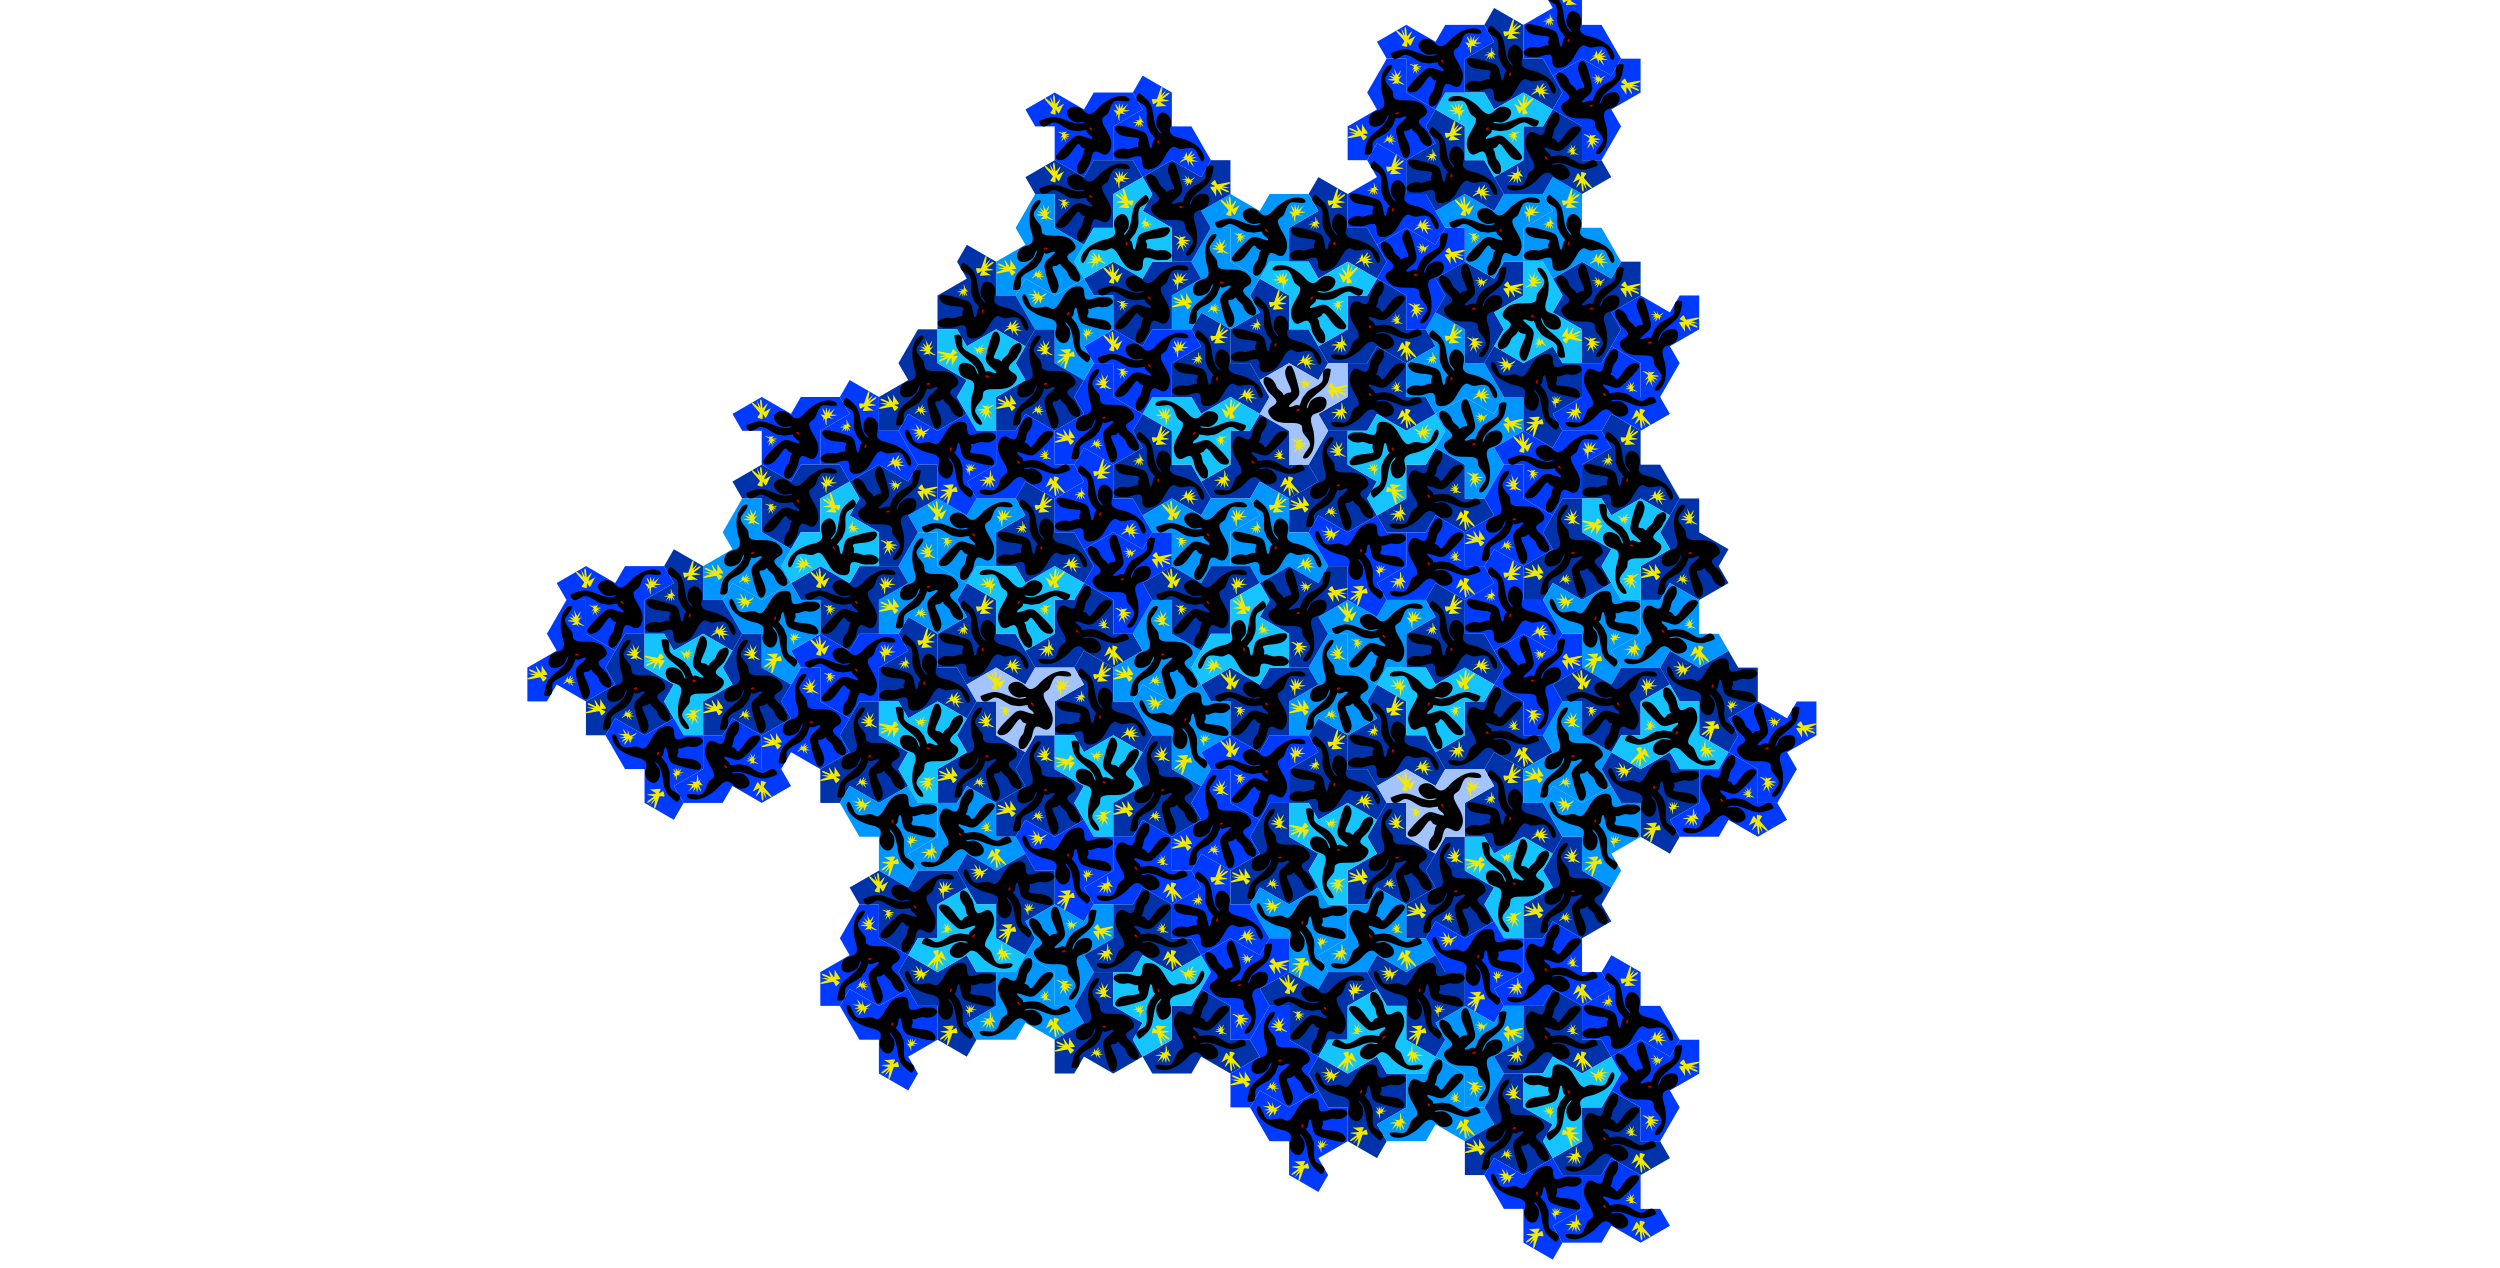
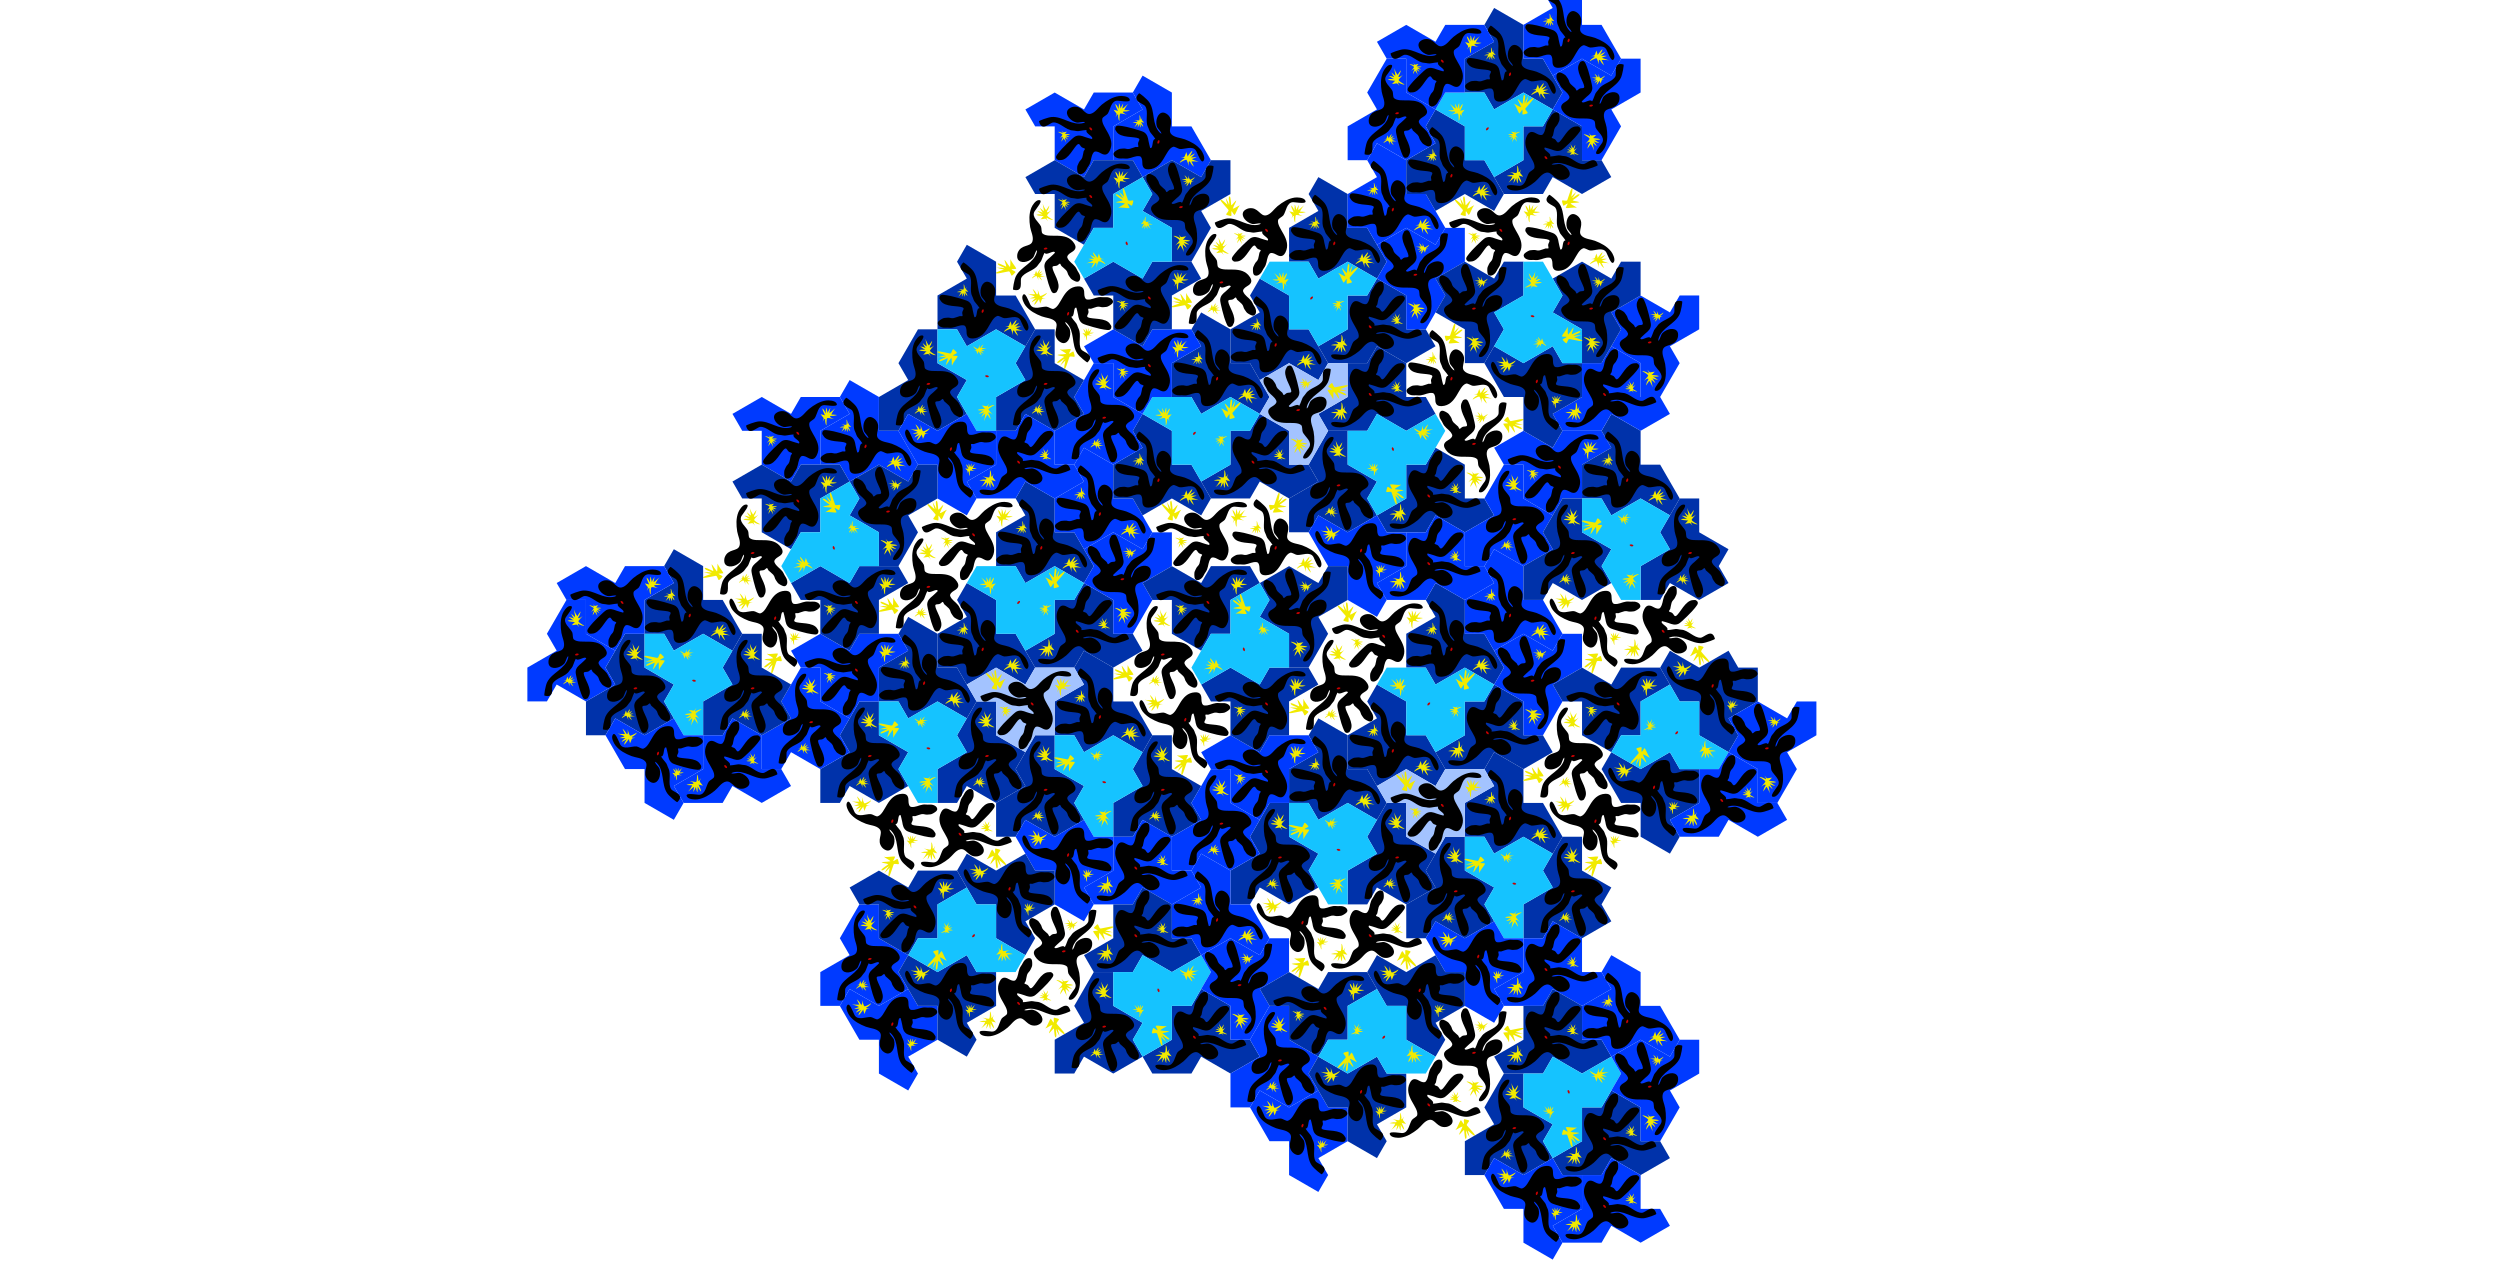
<svg xmlns="http://www.w3.org/2000/svg" xmlns:xlink="http://www.w3.org/1999/xlink" viewBox="0 0 1280 649">
  <defs>
    <g id="t00003f">
      <polygon points="0,0 -1.5,-0.866 -1,-1.732 1,-1.732 1.5,-0.866 3,-1.732 4.5,-0.866 4,0 3,0 3,1.732 1.5,2.598 1,1.732 0,1.732" stroke="rgb( 0 0 0)" stroke-width="0.1" fill="rgb(0, 50, 170)" id="polygon3941" style="stroke:none" />
      <path d="m 1.366,0.198 c -0.013,-0.025 0.297,0.023 0.343,0.034 0.147,0.037 0.228,-0.014 0.378,-0.022 0.344,-0.019 0.651,-0.428 0.985,-0.411 0.186,0.01 0.584,0.505 0.733,-0.056 0.009,-0.034 -0.466,-0.209 -0.651,-0.223 -0.565,-0.043 -1.045,0.468 -1.629,0.307 -0.027,-0.008 -0.097,-0.041 -0.07,-0.048 0.137,-0.034 0.311,0.057 0.449,0.018 0.297,-0.083 0.576,-0.397 0.427,-0.636 C 2.28,-0.918 2.148,-0.984 2.058,-1 1.576,-1.08 1.486,-0.577 1.175,-0.639 0.935,-0.687 0.763,-0.972 0.591,-1.11 0.33,-1.319 0.044,-1.503 -0.295,-1.551 c -0.132,-0.019 -0.42,6.289e-4 -0.511,0.114 -0.209,0.261 0.434,0.125 0.587,0.122 0.346,-0.006 0.368,0.475 0.509,0.673 0.054,0.076 0.254,0.158 0.272,0.246 0.085,0.426 -0.726,0.967 -0.375,1.655 0.137,0.268 0.314,0.204 0.526,0.081 0.048,-0.028 0.223,-0.099 0.291,-0.009 0.139,0.185 0.113,0.37 0.198,0.582 0.041,0.103 0.12,0.181 0.162,0.279 0.052,0.122 0.225,0.309 0.39,0.243 0.102,-0.041 0.096,-0.214 0.096,-0.305 0,-0.13 -0.035,-0.144 -0.084,-0.266 C 1.716,1.743 1.628,1.723 1.585,1.591 1.562,1.524 1.534,1.34 1.517,1.272 1.509,1.241 1.432,1.167 1.455,1.144 c 0.025,-0.025 0.103,-0.043 0.13,-0.057 0.118,-0.062 0.13,-0.233 0.232,-0.17 0.202,0.126 0.472,0.808 0.874,0.808 0.039,0 0.106,0.013 0.14,-0.007 C 3.046,1.589 2.859,1.442 2.779,1.321 2.694,1.193 2.08,0.582 1.955,0.519 1.77,0.427 1.62,0.48 1.437,0.549 1.411,0.558 1.102,0.655 1.097,0.65 0.967,0.52 1.455,0.366 1.366,0.198 Z" opacity="1" fill="#000000" id="path79190" style="stroke-width:0.014" />
      <path d="m 1.179,0.054 c -0.014,0.005 -0.075,0.019 -0.095,0.099 -0.004,0.014 -0.007,0.05 0.016,0.052 0.099,0.01 0.182,-0.189 0.079,-0.151 z" opacity="1" fill="#c70000" id="path79192" style="stroke-width:0.014" />
-       <path d="m 2.957,-1.155 c -0.06,-0.04 -0.115,-0.113 -0.164,-0.167 -0.005,-0.005 -0.086,-0.088 -0.086,-0.086 -0.012,0.048 0.088,0.213 0.107,0.262 0.021,0.054 0.068,0.161 0.068,0.161 0,0 -0.028,-0.002 -0.042,-0.006 -0.074,-0.025 -0.148,-0.082 -0.22,-0.116 -0.029,-0.014 -0.061,-0.034 -0.092,-0.042 -0.003,-7.267e-4 -0.011,-0.002 -0.009,0 0.125,0.125 0.187,0.402 0.28,0.494 0.005,0.005 0.119,-0.164 0.131,-0.188 0.003,-0.005 0.012,-0.014 0.015,-0.009 0.03,0.06 -0.021,0.205 0.024,0.25 1.538e-4,1.5372e-4 0.233,-0.046 0.247,-0.074 0.027,-0.053 -0.16,-0.178 -0.107,-0.25 0.036,-0.05 0.393,-0.434 0.393,-0.468 0,-0.01 0.019,-0.059 0.012,-0.063 -0.04,-0.02 -0.275,0.196 -0.322,0.238 -0.012,0.011 -0.039,0.033 -0.039,0.033 0,0 0.007,-0.032 0.012,-0.048 0.028,-0.083 0.05,-0.164 0.068,-0.25 0.005,-0.025 0.007,-0.05 0.012,-0.074 0.002,-0.009 0.003,-0.036 0.003,-0.027 0,0.076 -0.097,0.195 -0.125,0.268 -0.011,0.029 -0.026,0.057 -0.036,0.086 -0.005,0.016 -0.005,0.062 -0.012,0.048 -0.05,-0.101 0.065,-0.34 -0.018,-0.423 -0.004,-0.004 -0.011,-0.009 -0.018,-0.006 -0.045,0.022 -0.059,0.28 -0.066,0.331 -0.003,0.021 -0.005,0.134 -0.018,0.125 z" opacity="1" fill="#f1ea00" id="path79195" style="stroke-width:0.014" />
      <path d="m 2.537,0.306 c -0.02,-0.001 -0.151,-0.045 -0.167,-0.029 -0.003,0.003 0.007,0.001 0.011,0.003 0.027,0.014 0.048,0.06 0.069,0.082 0.01,0.01 0.043,0.029 0.029,0.029 -0.061,0 -0.121,0.003 -0.182,0.006 -0.006,3.7733e-4 -0.09,0.016 -0.082,0.02 0.091,0.045 0.215,0.022 0.215,0.035 0,0.003 -0.049,0.018 -0.051,0.019 -0.029,0.011 -0.051,0.032 -0.077,0.046 -0.017,0.009 -0.069,0.02 -0.051,0.026 0.035,0.012 0.095,-0.002 0.128,-0.012 0.019,-0.006 0.071,-0.026 0.057,-0.012 -0.028,0.028 -0.05,0.066 -0.076,0.097 -0.014,0.017 -0.045,0.074 -0.029,0.059 0.026,-0.026 0.06,-0.042 0.086,-0.066 0.002,-0.002 0.052,-0.041 0.052,-0.037 0.007,0.05 -0.028,0.126 -0.037,0.176 -0.003,0.018 -0.008,0.038 -0.012,0.056 -0.003,0.009 -0.004,0.039 -0.003,0.029 0.007,-0.051 0.097,-0.186 0.134,-0.224 0.005,-0.005 0.025,0.046 0.026,0.048 0.021,0.046 0.079,0.13 0.079,0.13 0,0 -0.012,-0.092 -0.029,-0.134 -0.004,-0.011 -0.052,-0.098 -0.042,-0.108 0.042,-0.042 0.156,0.088 0.156,0.088 0,0 -0.026,-0.039 -0.04,-0.057 C 2.692,0.563 2.594,0.44 2.603,0.423 2.621,0.388 2.724,0.337 2.759,0.318 2.779,0.307 2.841,0.29 2.819,0.282 2.782,0.27 2.691,0.302 2.655,0.315 c -0.02,0.007 -0.055,0.041 -0.062,0.02 -0.008,-0.024 0.025,-0.065 0.035,-0.085 0.007,-0.013 0.029,-0.049 0.022,-0.037 -0.015,0.026 -0.082,0.095 -0.113,0.093 z" opacity="1" fill="#f1ea00" id="path79197" style="stroke-width:0.014" />
      <path d="m -0.16,-0.664 c 0.014,-0.026 0.151,-0.167 0.14,-0.198 -0.002,-0.005 -0.006,0.009 -0.011,0.012 -0.034,0.027 -0.106,0.024 -0.148,0.039 -0.019,0.007 -0.064,0.038 -0.056,0.02 0.038,-0.079 0.071,-0.158 0.104,-0.238 0.003,-0.008 0.035,-0.126 0.024,-0.118 -0.114,0.089 -0.16,0.263 -0.178,0.254 -0.004,-0.002 0.007,-0.074 0.007,-0.077 0.004,-0.044 -0.01,-0.085 -0.012,-0.128 -0.001,-0.027 0.016,-0.101 -0.002,-0.082 -0.036,0.037 -0.055,0.124 -0.063,0.172 -0.004,0.027 -0.01,0.107 -0.019,0.081 -0.019,-0.053 -0.055,-0.105 -0.079,-0.157 -0.013,-0.028 -0.068,-0.103 -0.057,-0.074 0.017,0.049 0.017,0.102 0.032,0.152 9.4051e-4,0.003 0.021,0.092 0.015,0.09 -0.068,-0.021 -0.146,-0.113 -0.204,-0.156 -0.021,-0.016 -0.044,-0.033 -0.064,-0.05 -0.011,-0.009 -0.048,-0.03 -0.036,-0.022 0.061,0.04 0.18,0.239 0.205,0.31 0.003,0.009 -0.075,0.004 -0.078,0.004 -0.072,-0.001 -0.215,0.022 -0.215,0.022 0,0 0.126,0.041 0.191,0.045 0.017,9.5029e-4 0.158,-0.006 0.165,0.013 0.028,0.08 -0.209,0.147 -0.209,0.147 0,0 0.066,-0.009 0.098,-0.017 0.022,-0.005 0.24,-0.055 0.257,-0.033 0.034,0.044 0.036,0.208 0.039,0.265 0.002,0.033 -0.014,0.123 0.009,0.099 0.038,-0.04 0.054,-0.176 0.059,-0.23 0.003,-0.031 -0.019,-0.096 0.012,-0.092 0.036,0.004 0.068,0.072 0.087,0.098 0.012,0.016 0.046,0.067 0.034,0.051 -0.024,-0.035 -0.072,-0.164 -0.05,-0.203 z" opacity="1" fill="#f1ea00" id="path79199" style="stroke-width:0.014" />
    </g>
    <g id="t00004f">
      <polygon points="0,0 -1.5,-0.866 -1,-1.732 1,-1.732 1.5,-0.866 3,-1.732 4.5,-0.866 4,0 3,0 3,1.732 1.5,2.598 1,1.732 0,1.732" stroke="rgb( 0 0 0)" stroke-width="0.1" fill="rgb(21, 195, 255)" id="polygon3941" style="stroke:none" />
-       <path d="m 1.366,0.198 c -0.013,-0.025 0.297,0.023 0.343,0.034 0.147,0.037 0.228,-0.014 0.378,-0.022 0.344,-0.019 0.651,-0.428 0.985,-0.411 0.186,0.01 0.584,0.505 0.733,-0.056 0.009,-0.034 -0.466,-0.209 -0.651,-0.223 -0.565,-0.043 -1.045,0.468 -1.629,0.307 -0.027,-0.008 -0.097,-0.041 -0.07,-0.048 0.137,-0.034 0.311,0.057 0.449,0.018 0.297,-0.083 0.576,-0.397 0.427,-0.636 C 2.28,-0.918 2.148,-0.984 2.058,-1 1.576,-1.08 1.486,-0.577 1.175,-0.639 0.935,-0.687 0.763,-0.972 0.591,-1.11 0.33,-1.319 0.044,-1.503 -0.295,-1.551 c -0.132,-0.019 -0.42,6.289e-4 -0.511,0.114 -0.209,0.261 0.434,0.125 0.587,0.122 0.346,-0.006 0.368,0.475 0.509,0.673 0.054,0.076 0.254,0.158 0.272,0.246 0.085,0.426 -0.726,0.967 -0.375,1.655 0.137,0.268 0.314,0.204 0.526,0.081 0.048,-0.028 0.223,-0.099 0.291,-0.009 0.139,0.185 0.113,0.37 0.198,0.582 0.041,0.103 0.12,0.181 0.162,0.279 0.052,0.122 0.225,0.309 0.39,0.243 0.102,-0.041 0.096,-0.214 0.096,-0.305 0,-0.13 -0.035,-0.144 -0.084,-0.266 C 1.716,1.743 1.628,1.723 1.585,1.591 1.562,1.524 1.534,1.34 1.517,1.272 1.509,1.241 1.432,1.167 1.455,1.144 c 0.025,-0.025 0.103,-0.043 0.13,-0.057 0.118,-0.062 0.13,-0.233 0.232,-0.17 0.202,0.126 0.472,0.808 0.874,0.808 0.039,0 0.106,0.013 0.14,-0.007 C 3.046,1.589 2.859,1.442 2.779,1.321 2.694,1.193 2.08,0.582 1.955,0.519 1.77,0.427 1.62,0.48 1.437,0.549 1.411,0.558 1.102,0.655 1.097,0.65 0.967,0.52 1.455,0.366 1.366,0.198 Z" opacity="1" fill="#000000" id="path79190" style="stroke-width:0.014" />
      <path d="m 1.179,0.054 c -0.014,0.005 -0.075,0.019 -0.095,0.099 -0.004,0.014 -0.007,0.05 0.016,0.052 0.099,0.01 0.182,-0.189 0.079,-0.151 z" opacity="1" fill="#c70000" id="path79192" style="stroke-width:0.014" />
      <path d="m 2.957,-1.155 c -0.06,-0.04 -0.115,-0.113 -0.164,-0.167 -0.005,-0.005 -0.086,-0.088 -0.086,-0.086 -0.012,0.048 0.088,0.213 0.107,0.262 0.021,0.054 0.068,0.161 0.068,0.161 0,0 -0.028,-0.002 -0.042,-0.006 -0.074,-0.025 -0.148,-0.082 -0.22,-0.116 -0.029,-0.014 -0.061,-0.034 -0.092,-0.042 -0.003,-7.267e-4 -0.011,-0.002 -0.009,0 0.125,0.125 0.187,0.402 0.28,0.494 0.005,0.005 0.119,-0.164 0.131,-0.188 0.003,-0.005 0.012,-0.014 0.015,-0.009 0.03,0.06 -0.021,0.205 0.024,0.25 1.538e-4,1.5372e-4 0.233,-0.046 0.247,-0.074 0.027,-0.053 -0.16,-0.178 -0.107,-0.25 0.036,-0.05 0.393,-0.434 0.393,-0.468 0,-0.01 0.019,-0.059 0.012,-0.063 -0.04,-0.02 -0.275,0.196 -0.322,0.238 -0.012,0.011 -0.039,0.033 -0.039,0.033 0,0 0.007,-0.032 0.012,-0.048 0.028,-0.083 0.05,-0.164 0.068,-0.25 0.005,-0.025 0.007,-0.05 0.012,-0.074 0.002,-0.009 0.003,-0.036 0.003,-0.027 0,0.076 -0.097,0.195 -0.125,0.268 -0.011,0.029 -0.026,0.057 -0.036,0.086 -0.005,0.016 -0.005,0.062 -0.012,0.048 -0.05,-0.101 0.065,-0.34 -0.018,-0.423 -0.004,-0.004 -0.011,-0.009 -0.018,-0.006 -0.045,0.022 -0.059,0.28 -0.066,0.331 -0.003,0.021 -0.005,0.134 -0.018,0.125 z" opacity="1" fill="#f1ea00" id="path79195" style="stroke-width:0.014" />
      <path d="m 2.537,0.306 c -0.02,-0.001 -0.151,-0.045 -0.167,-0.029 -0.003,0.003 0.007,0.001 0.011,0.003 0.027,0.014 0.048,0.06 0.069,0.082 0.01,0.01 0.043,0.029 0.029,0.029 -0.061,0 -0.121,0.003 -0.182,0.006 -0.006,3.7733e-4 -0.09,0.016 -0.082,0.02 0.091,0.045 0.215,0.022 0.215,0.035 0,0.003 -0.049,0.018 -0.051,0.019 -0.029,0.011 -0.051,0.032 -0.077,0.046 -0.017,0.009 -0.069,0.02 -0.051,0.026 0.035,0.012 0.095,-0.002 0.128,-0.012 0.019,-0.006 0.071,-0.026 0.057,-0.012 -0.028,0.028 -0.05,0.066 -0.076,0.097 -0.014,0.017 -0.045,0.074 -0.029,0.059 0.026,-0.026 0.06,-0.042 0.086,-0.066 0.002,-0.002 0.052,-0.041 0.052,-0.037 0.007,0.05 -0.028,0.126 -0.037,0.176 -0.003,0.018 -0.008,0.038 -0.012,0.056 -0.003,0.009 -0.004,0.039 -0.003,0.029 0.007,-0.051 0.097,-0.186 0.134,-0.224 0.005,-0.005 0.025,0.046 0.026,0.048 0.021,0.046 0.079,0.13 0.079,0.13 0,0 -0.012,-0.092 -0.029,-0.134 -0.004,-0.011 -0.052,-0.098 -0.042,-0.108 0.042,-0.042 0.156,0.088 0.156,0.088 0,0 -0.026,-0.039 -0.04,-0.057 C 2.692,0.563 2.594,0.44 2.603,0.423 2.621,0.388 2.724,0.337 2.759,0.318 2.779,0.307 2.841,0.29 2.819,0.282 2.782,0.27 2.691,0.302 2.655,0.315 c -0.02,0.007 -0.055,0.041 -0.062,0.02 -0.008,-0.024 0.025,-0.065 0.035,-0.085 0.007,-0.013 0.029,-0.049 0.022,-0.037 -0.015,0.026 -0.082,0.095 -0.113,0.093 z" opacity="1" fill="#f1ea00" id="path79197" style="stroke-width:0.014" />
      <path d="m -0.16,-0.664 c 0.014,-0.026 0.151,-0.167 0.14,-0.198 -0.002,-0.005 -0.006,0.009 -0.011,0.012 -0.034,0.027 -0.106,0.024 -0.148,0.039 -0.019,0.007 -0.064,0.038 -0.056,0.02 0.038,-0.079 0.071,-0.158 0.104,-0.238 0.003,-0.008 0.035,-0.126 0.024,-0.118 -0.114,0.089 -0.16,0.263 -0.178,0.254 -0.004,-0.002 0.007,-0.074 0.007,-0.077 0.004,-0.044 -0.01,-0.085 -0.012,-0.128 -0.001,-0.027 0.016,-0.101 -0.002,-0.082 -0.036,0.037 -0.055,0.124 -0.063,0.172 -0.004,0.027 -0.01,0.107 -0.019,0.081 -0.019,-0.053 -0.055,-0.105 -0.079,-0.157 -0.013,-0.028 -0.068,-0.103 -0.057,-0.074 0.017,0.049 0.017,0.102 0.032,0.152 9.4051e-4,0.003 0.021,0.092 0.015,0.09 -0.068,-0.021 -0.146,-0.113 -0.204,-0.156 -0.021,-0.016 -0.044,-0.033 -0.064,-0.05 -0.011,-0.009 -0.048,-0.03 -0.036,-0.022 0.061,0.04 0.18,0.239 0.205,0.31 0.003,0.009 -0.075,0.004 -0.078,0.004 -0.072,-0.001 -0.215,0.022 -0.215,0.022 0,0 0.126,0.041 0.191,0.045 0.017,9.5029e-4 0.158,-0.006 0.165,0.013 0.028,0.08 -0.209,0.147 -0.209,0.147 0,0 0.066,-0.009 0.098,-0.017 0.022,-0.005 0.24,-0.055 0.257,-0.033 0.034,0.044 0.036,0.208 0.039,0.265 0.002,0.033 -0.014,0.123 0.009,0.099 0.038,-0.04 0.054,-0.176 0.059,-0.23 0.003,-0.031 -0.019,-0.096 0.012,-0.092 0.036,0.004 0.068,0.072 0.087,0.098 0.012,0.016 0.046,0.067 0.034,0.051 -0.024,-0.035 -0.072,-0.164 -0.05,-0.203 z" opacity="1" fill="#f1ea00" id="path79199" style="stroke-width:0.014" />
    </g>
    <g id="t00006f">
      <polygon points="0,0 -1.5,-0.866 -1,-1.732 1,-1.732 1.5,-0.866 3,-1.732 4.5,-0.866 4,0 3,0 3,1.732 1.5,2.598 1,1.732 0,1.732" stroke="rgb( 0 0 0)" stroke-width="0.1" fill="rgb(163, 195, 255)" id="polygon3941" style="stroke:none" />
      <path d="m 1.366,0.198 c -0.013,-0.025 0.297,0.023 0.343,0.034 0.147,0.037 0.228,-0.014 0.378,-0.022 0.344,-0.019 0.651,-0.428 0.985,-0.411 0.186,0.01 0.584,0.505 0.733,-0.056 0.009,-0.034 -0.466,-0.209 -0.651,-0.223 -0.565,-0.043 -1.045,0.468 -1.629,0.307 -0.027,-0.008 -0.097,-0.041 -0.07,-0.048 0.137,-0.034 0.311,0.057 0.449,0.018 0.297,-0.083 0.576,-0.397 0.427,-0.636 C 2.28,-0.918 2.148,-0.984 2.058,-1 1.576,-1.08 1.486,-0.577 1.175,-0.639 0.935,-0.687 0.763,-0.972 0.591,-1.11 0.33,-1.319 0.044,-1.503 -0.295,-1.551 c -0.132,-0.019 -0.42,6.289e-4 -0.511,0.114 -0.209,0.261 0.434,0.125 0.587,0.122 0.346,-0.006 0.368,0.475 0.509,0.673 0.054,0.076 0.254,0.158 0.272,0.246 0.085,0.426 -0.726,0.967 -0.375,1.655 0.137,0.268 0.314,0.204 0.526,0.081 0.048,-0.028 0.223,-0.099 0.291,-0.009 0.139,0.185 0.113,0.37 0.198,0.582 0.041,0.103 0.12,0.181 0.162,0.279 0.052,0.122 0.225,0.309 0.39,0.243 0.102,-0.041 0.096,-0.214 0.096,-0.305 0,-0.13 -0.035,-0.144 -0.084,-0.266 C 1.716,1.743 1.628,1.723 1.585,1.591 1.562,1.524 1.534,1.34 1.517,1.272 1.509,1.241 1.432,1.167 1.455,1.144 c 0.025,-0.025 0.103,-0.043 0.13,-0.057 0.118,-0.062 0.13,-0.233 0.232,-0.17 0.202,0.126 0.472,0.808 0.874,0.808 0.039,0 0.106,0.013 0.14,-0.007 C 3.046,1.589 2.859,1.442 2.779,1.321 2.694,1.193 2.08,0.582 1.955,0.519 1.77,0.427 1.62,0.48 1.437,0.549 1.411,0.558 1.102,0.655 1.097,0.65 0.967,0.52 1.455,0.366 1.366,0.198 Z" opacity="1" fill="#000000" id="path79190" style="stroke-width:0.014" />
      <path d="m 1.179,0.054 c -0.014,0.005 -0.075,0.019 -0.095,0.099 -0.004,0.014 -0.007,0.05 0.016,0.052 0.099,0.01 0.182,-0.189 0.079,-0.151 z" opacity="1" fill="#c70000" id="path79192" style="stroke-width:0.014" />
      <path d="m 2.957,-1.155 c -0.06,-0.04 -0.115,-0.113 -0.164,-0.167 -0.005,-0.005 -0.086,-0.088 -0.086,-0.086 -0.012,0.048 0.088,0.213 0.107,0.262 0.021,0.054 0.068,0.161 0.068,0.161 0,0 -0.028,-0.002 -0.042,-0.006 -0.074,-0.025 -0.148,-0.082 -0.22,-0.116 -0.029,-0.014 -0.061,-0.034 -0.092,-0.042 -0.003,-7.267e-4 -0.011,-0.002 -0.009,0 0.125,0.125 0.187,0.402 0.28,0.494 0.005,0.005 0.119,-0.164 0.131,-0.188 0.003,-0.005 0.012,-0.014 0.015,-0.009 0.03,0.06 -0.021,0.205 0.024,0.25 1.538e-4,1.5372e-4 0.233,-0.046 0.247,-0.074 0.027,-0.053 -0.16,-0.178 -0.107,-0.25 0.036,-0.05 0.393,-0.434 0.393,-0.468 0,-0.01 0.019,-0.059 0.012,-0.063 -0.04,-0.02 -0.275,0.196 -0.322,0.238 -0.012,0.011 -0.039,0.033 -0.039,0.033 0,0 0.007,-0.032 0.012,-0.048 0.028,-0.083 0.05,-0.164 0.068,-0.25 0.005,-0.025 0.007,-0.05 0.012,-0.074 0.002,-0.009 0.003,-0.036 0.003,-0.027 0,0.076 -0.097,0.195 -0.125,0.268 -0.011,0.029 -0.026,0.057 -0.036,0.086 -0.005,0.016 -0.005,0.062 -0.012,0.048 -0.05,-0.101 0.065,-0.34 -0.018,-0.423 -0.004,-0.004 -0.011,-0.009 -0.018,-0.006 -0.045,0.022 -0.059,0.28 -0.066,0.331 -0.003,0.021 -0.005,0.134 -0.018,0.125 z" opacity="1" fill="#f1ea00" id="path79195" style="stroke-width:0.014" />
      <path d="m 2.537,0.306 c -0.02,-0.001 -0.151,-0.045 -0.167,-0.029 -0.003,0.003 0.007,0.001 0.011,0.003 0.027,0.014 0.048,0.06 0.069,0.082 0.01,0.01 0.043,0.029 0.029,0.029 -0.061,0 -0.121,0.003 -0.182,0.006 -0.006,3.7733e-4 -0.09,0.016 -0.082,0.02 0.091,0.045 0.215,0.022 0.215,0.035 0,0.003 -0.049,0.018 -0.051,0.019 -0.029,0.011 -0.051,0.032 -0.077,0.046 -0.017,0.009 -0.069,0.02 -0.051,0.026 0.035,0.012 0.095,-0.002 0.128,-0.012 0.019,-0.006 0.071,-0.026 0.057,-0.012 -0.028,0.028 -0.05,0.066 -0.076,0.097 -0.014,0.017 -0.045,0.074 -0.029,0.059 0.026,-0.026 0.06,-0.042 0.086,-0.066 0.002,-0.002 0.052,-0.041 0.052,-0.037 0.007,0.05 -0.028,0.126 -0.037,0.176 -0.003,0.018 -0.008,0.038 -0.012,0.056 -0.003,0.009 -0.004,0.039 -0.003,0.029 0.007,-0.051 0.097,-0.186 0.134,-0.224 0.005,-0.005 0.025,0.046 0.026,0.048 0.021,0.046 0.079,0.13 0.079,0.13 0,0 -0.012,-0.092 -0.029,-0.134 -0.004,-0.011 -0.052,-0.098 -0.042,-0.108 0.042,-0.042 0.156,0.088 0.156,0.088 0,0 -0.026,-0.039 -0.04,-0.057 C 2.692,0.563 2.594,0.44 2.603,0.423 2.621,0.388 2.724,0.337 2.759,0.318 2.779,0.307 2.841,0.29 2.819,0.282 2.782,0.27 2.691,0.302 2.655,0.315 c -0.02,0.007 -0.055,0.041 -0.062,0.02 -0.008,-0.024 0.025,-0.065 0.035,-0.085 0.007,-0.013 0.029,-0.049 0.022,-0.037 -0.015,0.026 -0.082,0.095 -0.113,0.093 z" opacity="1" fill="#f1ea00" id="path79197" style="stroke-width:0.014" />
      <path d="m -0.16,-0.664 c 0.014,-0.026 0.151,-0.167 0.14,-0.198 -0.002,-0.005 -0.006,0.009 -0.011,0.012 -0.034,0.027 -0.106,0.024 -0.148,0.039 -0.019,0.007 -0.064,0.038 -0.056,0.02 0.038,-0.079 0.071,-0.158 0.104,-0.238 0.003,-0.008 0.035,-0.126 0.024,-0.118 -0.114,0.089 -0.16,0.263 -0.178,0.254 -0.004,-0.002 0.007,-0.074 0.007,-0.077 0.004,-0.044 -0.01,-0.085 -0.012,-0.128 -0.001,-0.027 0.016,-0.101 -0.002,-0.082 -0.036,0.037 -0.055,0.124 -0.063,0.172 -0.004,0.027 -0.01,0.107 -0.019,0.081 -0.019,-0.053 -0.055,-0.105 -0.079,-0.157 -0.013,-0.028 -0.068,-0.103 -0.057,-0.074 0.017,0.049 0.017,0.102 0.032,0.152 9.4051e-4,0.003 0.021,0.092 0.015,0.09 -0.068,-0.021 -0.146,-0.113 -0.204,-0.156 -0.021,-0.016 -0.044,-0.033 -0.064,-0.05 -0.011,-0.009 -0.048,-0.03 -0.036,-0.022 0.061,0.04 0.18,0.239 0.205,0.31 0.003,0.009 -0.075,0.004 -0.078,0.004 -0.072,-0.001 -0.215,0.022 -0.215,0.022 0,0 0.126,0.041 0.191,0.045 0.017,9.5029e-4 0.158,-0.006 0.165,0.013 0.028,0.08 -0.209,0.147 -0.209,0.147 0,0 0.066,-0.009 0.098,-0.017 0.022,-0.005 0.24,-0.055 0.257,-0.033 0.034,0.044 0.036,0.208 0.039,0.265 0.002,0.033 -0.014,0.123 0.009,0.099 0.038,-0.04 0.054,-0.176 0.059,-0.23 0.003,-0.031 -0.019,-0.096 0.012,-0.092 0.036,0.004 0.068,0.072 0.087,0.098 0.012,0.016 0.046,0.067 0.034,0.051 -0.024,-0.035 -0.072,-0.164 -0.05,-0.203 z" opacity="1" fill="#f1ea00" id="path79199" style="stroke-width:0.014" />
    </g>
    <g id="t00008f">
-       <polygon points="0,0 -1.5,-0.866 -1,-1.732 1,-1.732 1.5,-0.866 3,-1.732 4.5,-0.866 4,0 3,0 3,1.732 1.5,2.598 1,1.732 0,1.732" stroke="rgb( 0 0 0)" stroke-width="0.1" fill="rgb(0, 150, 255)" id="polygon3941" style="stroke:none" />
      <path d="m 1.366,0.198 c -0.013,-0.025 0.297,0.023 0.343,0.034 0.147,0.037 0.228,-0.014 0.378,-0.022 0.344,-0.019 0.651,-0.428 0.985,-0.411 0.186,0.01 0.584,0.505 0.733,-0.056 0.009,-0.034 -0.466,-0.209 -0.651,-0.223 -0.565,-0.043 -1.045,0.468 -1.629,0.307 -0.027,-0.008 -0.097,-0.041 -0.07,-0.048 0.137,-0.034 0.311,0.057 0.449,0.018 0.297,-0.083 0.576,-0.397 0.427,-0.636 C 2.28,-0.918 2.148,-0.984 2.058,-1 1.576,-1.08 1.486,-0.577 1.175,-0.639 0.935,-0.687 0.763,-0.972 0.591,-1.11 0.33,-1.319 0.044,-1.503 -0.295,-1.551 c -0.132,-0.019 -0.42,6.289e-4 -0.511,0.114 -0.209,0.261 0.434,0.125 0.587,0.122 0.346,-0.006 0.368,0.475 0.509,0.673 0.054,0.076 0.254,0.158 0.272,0.246 0.085,0.426 -0.726,0.967 -0.375,1.655 0.137,0.268 0.314,0.204 0.526,0.081 0.048,-0.028 0.223,-0.099 0.291,-0.009 0.139,0.185 0.113,0.37 0.198,0.582 0.041,0.103 0.12,0.181 0.162,0.279 0.052,0.122 0.225,0.309 0.39,0.243 0.102,-0.041 0.096,-0.214 0.096,-0.305 0,-0.13 -0.035,-0.144 -0.084,-0.266 C 1.716,1.743 1.628,1.723 1.585,1.591 1.562,1.524 1.534,1.34 1.517,1.272 1.509,1.241 1.432,1.167 1.455,1.144 c 0.025,-0.025 0.103,-0.043 0.13,-0.057 0.118,-0.062 0.13,-0.233 0.232,-0.17 0.202,0.126 0.472,0.808 0.874,0.808 0.039,0 0.106,0.013 0.14,-0.007 C 3.046,1.589 2.859,1.442 2.779,1.321 2.694,1.193 2.08,0.582 1.955,0.519 1.77,0.427 1.62,0.48 1.437,0.549 1.411,0.558 1.102,0.655 1.097,0.65 0.967,0.52 1.455,0.366 1.366,0.198 Z" opacity="1" fill="#000000" id="path79190" style="stroke-width:0.014" />
      <path d="m 1.179,0.054 c -0.014,0.005 -0.075,0.019 -0.095,0.099 -0.004,0.014 -0.007,0.05 0.016,0.052 0.099,0.01 0.182,-0.189 0.079,-0.151 z" opacity="1" fill="#c70000" id="path79192" style="stroke-width:0.014" />
      <path d="m 2.957,-1.155 c -0.06,-0.04 -0.115,-0.113 -0.164,-0.167 -0.005,-0.005 -0.086,-0.088 -0.086,-0.086 -0.012,0.048 0.088,0.213 0.107,0.262 0.021,0.054 0.068,0.161 0.068,0.161 0,0 -0.028,-0.002 -0.042,-0.006 -0.074,-0.025 -0.148,-0.082 -0.22,-0.116 -0.029,-0.014 -0.061,-0.034 -0.092,-0.042 -0.003,-7.267e-4 -0.011,-0.002 -0.009,0 0.125,0.125 0.187,0.402 0.28,0.494 0.005,0.005 0.119,-0.164 0.131,-0.188 0.003,-0.005 0.012,-0.014 0.015,-0.009 0.03,0.06 -0.021,0.205 0.024,0.25 1.538e-4,1.5372e-4 0.233,-0.046 0.247,-0.074 0.027,-0.053 -0.16,-0.178 -0.107,-0.25 0.036,-0.05 0.393,-0.434 0.393,-0.468 0,-0.01 0.019,-0.059 0.012,-0.063 -0.04,-0.02 -0.275,0.196 -0.322,0.238 -0.012,0.011 -0.039,0.033 -0.039,0.033 0,0 0.007,-0.032 0.012,-0.048 0.028,-0.083 0.05,-0.164 0.068,-0.25 0.005,-0.025 0.007,-0.05 0.012,-0.074 0.002,-0.009 0.003,-0.036 0.003,-0.027 0,0.076 -0.097,0.195 -0.125,0.268 -0.011,0.029 -0.026,0.057 -0.036,0.086 -0.005,0.016 -0.005,0.062 -0.012,0.048 -0.05,-0.101 0.065,-0.34 -0.018,-0.423 -0.004,-0.004 -0.011,-0.009 -0.018,-0.006 -0.045,0.022 -0.059,0.28 -0.066,0.331 -0.003,0.021 -0.005,0.134 -0.018,0.125 z" opacity="1" fill="#f1ea00" id="path79195" style="stroke-width:0.014" />
      <path d="m 2.537,0.306 c -0.02,-0.001 -0.151,-0.045 -0.167,-0.029 -0.003,0.003 0.007,0.001 0.011,0.003 0.027,0.014 0.048,0.06 0.069,0.082 0.01,0.01 0.043,0.029 0.029,0.029 -0.061,0 -0.121,0.003 -0.182,0.006 -0.006,3.7733e-4 -0.09,0.016 -0.082,0.02 0.091,0.045 0.215,0.022 0.215,0.035 0,0.003 -0.049,0.018 -0.051,0.019 -0.029,0.011 -0.051,0.032 -0.077,0.046 -0.017,0.009 -0.069,0.02 -0.051,0.026 0.035,0.012 0.095,-0.002 0.128,-0.012 0.019,-0.006 0.071,-0.026 0.057,-0.012 -0.028,0.028 -0.05,0.066 -0.076,0.097 -0.014,0.017 -0.045,0.074 -0.029,0.059 0.026,-0.026 0.06,-0.042 0.086,-0.066 0.002,-0.002 0.052,-0.041 0.052,-0.037 0.007,0.05 -0.028,0.126 -0.037,0.176 -0.003,0.018 -0.008,0.038 -0.012,0.056 -0.003,0.009 -0.004,0.039 -0.003,0.029 0.007,-0.051 0.097,-0.186 0.134,-0.224 0.005,-0.005 0.025,0.046 0.026,0.048 0.021,0.046 0.079,0.13 0.079,0.13 0,0 -0.012,-0.092 -0.029,-0.134 -0.004,-0.011 -0.052,-0.098 -0.042,-0.108 0.042,-0.042 0.156,0.088 0.156,0.088 0,0 -0.026,-0.039 -0.04,-0.057 C 2.692,0.563 2.594,0.44 2.603,0.423 2.621,0.388 2.724,0.337 2.759,0.318 2.779,0.307 2.841,0.29 2.819,0.282 2.782,0.27 2.691,0.302 2.655,0.315 c -0.02,0.007 -0.055,0.041 -0.062,0.02 -0.008,-0.024 0.025,-0.065 0.035,-0.085 0.007,-0.013 0.029,-0.049 0.022,-0.037 -0.015,0.026 -0.082,0.095 -0.113,0.093 z" opacity="1" fill="#f1ea00" id="path79197" style="stroke-width:0.014" />
      <path d="m -0.16,-0.664 c 0.014,-0.026 0.151,-0.167 0.14,-0.198 -0.002,-0.005 -0.006,0.009 -0.011,0.012 -0.034,0.027 -0.106,0.024 -0.148,0.039 -0.019,0.007 -0.064,0.038 -0.056,0.02 0.038,-0.079 0.071,-0.158 0.104,-0.238 0.003,-0.008 0.035,-0.126 0.024,-0.118 -0.114,0.089 -0.16,0.263 -0.178,0.254 -0.004,-0.002 0.007,-0.074 0.007,-0.077 0.004,-0.044 -0.01,-0.085 -0.012,-0.128 -0.001,-0.027 0.016,-0.101 -0.002,-0.082 -0.036,0.037 -0.055,0.124 -0.063,0.172 -0.004,0.027 -0.01,0.107 -0.019,0.081 -0.019,-0.053 -0.055,-0.105 -0.079,-0.157 -0.013,-0.028 -0.068,-0.103 -0.057,-0.074 0.017,0.049 0.017,0.102 0.032,0.152 9.4051e-4,0.003 0.021,0.092 0.015,0.09 -0.068,-0.021 -0.146,-0.113 -0.204,-0.156 -0.021,-0.016 -0.044,-0.033 -0.064,-0.05 -0.011,-0.009 -0.048,-0.03 -0.036,-0.022 0.061,0.04 0.18,0.239 0.205,0.31 0.003,0.009 -0.075,0.004 -0.078,0.004 -0.072,-0.001 -0.215,0.022 -0.215,0.022 0,0 0.126,0.041 0.191,0.045 0.017,9.5029e-4 0.158,-0.006 0.165,0.013 0.028,0.08 -0.209,0.147 -0.209,0.147 0,0 0.066,-0.009 0.098,-0.017 0.022,-0.005 0.24,-0.055 0.257,-0.033 0.034,0.044 0.036,0.208 0.039,0.265 0.002,0.033 -0.014,0.123 0.009,0.099 0.038,-0.04 0.054,-0.176 0.059,-0.23 0.003,-0.031 -0.019,-0.096 0.012,-0.092 0.036,0.004 0.068,0.072 0.087,0.098 0.012,0.016 0.046,0.067 0.034,0.051 -0.024,-0.035 -0.072,-0.164 -0.05,-0.203 z" opacity="1" fill="#f1ea00" id="path79199" style="stroke-width:0.014" />
    </g>
    <g id="t00010f">
      <polygon points="0,0 -1.5,-0.866 -1,-1.732 1,-1.732 1.5,-0.866 3,-1.732 4.5,-0.866 4,0 3,0 3,1.732 1.5,2.598 1,1.732 0,1.732" stroke="rgb( 0 0 0)" stroke-width="0.1" fill="rgb(0, 58, 255)" id="polygon3941" style="stroke:none" />
      <path d="m 1.366,0.198 c -0.013,-0.025 0.297,0.023 0.343,0.034 0.147,0.037 0.228,-0.014 0.378,-0.022 0.344,-0.019 0.651,-0.428 0.985,-0.411 0.186,0.01 0.584,0.505 0.733,-0.056 0.009,-0.034 -0.466,-0.209 -0.651,-0.223 -0.565,-0.043 -1.045,0.468 -1.629,0.307 -0.027,-0.008 -0.097,-0.041 -0.07,-0.048 0.137,-0.034 0.311,0.057 0.449,0.018 0.297,-0.083 0.576,-0.397 0.427,-0.636 C 2.28,-0.918 2.148,-0.984 2.058,-1 1.576,-1.08 1.486,-0.577 1.175,-0.639 0.935,-0.687 0.763,-0.972 0.591,-1.11 0.33,-1.319 0.044,-1.503 -0.295,-1.551 c -0.132,-0.019 -0.42,6.289e-4 -0.511,0.114 -0.209,0.261 0.434,0.125 0.587,0.122 0.346,-0.006 0.368,0.475 0.509,0.673 0.054,0.076 0.254,0.158 0.272,0.246 0.085,0.426 -0.726,0.967 -0.375,1.655 0.137,0.268 0.314,0.204 0.526,0.081 0.048,-0.028 0.223,-0.099 0.291,-0.009 0.139,0.185 0.113,0.37 0.198,0.582 0.041,0.103 0.12,0.181 0.162,0.279 0.052,0.122 0.225,0.309 0.39,0.243 0.102,-0.041 0.096,-0.214 0.096,-0.305 0,-0.13 -0.035,-0.144 -0.084,-0.266 C 1.716,1.743 1.628,1.723 1.585,1.591 1.562,1.524 1.534,1.34 1.517,1.272 1.509,1.241 1.432,1.167 1.455,1.144 c 0.025,-0.025 0.103,-0.043 0.13,-0.057 0.118,-0.062 0.13,-0.233 0.232,-0.17 0.202,0.126 0.472,0.808 0.874,0.808 0.039,0 0.106,0.013 0.14,-0.007 C 3.046,1.589 2.859,1.442 2.779,1.321 2.694,1.193 2.08,0.582 1.955,0.519 1.77,0.427 1.62,0.48 1.437,0.549 1.411,0.558 1.102,0.655 1.097,0.65 0.967,0.52 1.455,0.366 1.366,0.198 Z" opacity="1" fill="#000000" id="path79190" style="stroke-width:0.014" />
      <path d="m 1.179,0.054 c -0.014,0.005 -0.075,0.019 -0.095,0.099 -0.004,0.014 -0.007,0.05 0.016,0.052 0.099,0.01 0.182,-0.189 0.079,-0.151 z" opacity="1" fill="#c70000" id="path79192" style="stroke-width:0.014" />
-       <path d="m 2.957,-1.155 c -0.06,-0.04 -0.115,-0.113 -0.164,-0.167 -0.005,-0.005 -0.086,-0.088 -0.086,-0.086 -0.012,0.048 0.088,0.213 0.107,0.262 0.021,0.054 0.068,0.161 0.068,0.161 0,0 -0.028,-0.002 -0.042,-0.006 -0.074,-0.025 -0.148,-0.082 -0.22,-0.116 -0.029,-0.014 -0.061,-0.034 -0.092,-0.042 -0.003,-7.267e-4 -0.011,-0.002 -0.009,0 0.125,0.125 0.187,0.402 0.28,0.494 0.005,0.005 0.119,-0.164 0.131,-0.188 0.003,-0.005 0.012,-0.014 0.015,-0.009 0.03,0.06 -0.021,0.205 0.024,0.25 1.538e-4,1.5372e-4 0.233,-0.046 0.247,-0.074 0.027,-0.053 -0.16,-0.178 -0.107,-0.25 0.036,-0.05 0.393,-0.434 0.393,-0.468 0,-0.01 0.019,-0.059 0.012,-0.063 -0.04,-0.02 -0.275,0.196 -0.322,0.238 -0.012,0.011 -0.039,0.033 -0.039,0.033 0,0 0.007,-0.032 0.012,-0.048 0.028,-0.083 0.05,-0.164 0.068,-0.25 0.005,-0.025 0.007,-0.05 0.012,-0.074 0.002,-0.009 0.003,-0.036 0.003,-0.027 0,0.076 -0.097,0.195 -0.125,0.268 -0.011,0.029 -0.026,0.057 -0.036,0.086 -0.005,0.016 -0.005,0.062 -0.012,0.048 -0.05,-0.101 0.065,-0.34 -0.018,-0.423 -0.004,-0.004 -0.011,-0.009 -0.018,-0.006 -0.045,0.022 -0.059,0.28 -0.066,0.331 -0.003,0.021 -0.005,0.134 -0.018,0.125 z" opacity="1" fill="#f1ea00" id="path79195" style="stroke-width:0.014" />
      <path d="m 2.537,0.306 c -0.02,-0.001 -0.151,-0.045 -0.167,-0.029 -0.003,0.003 0.007,0.001 0.011,0.003 0.027,0.014 0.048,0.06 0.069,0.082 0.01,0.01 0.043,0.029 0.029,0.029 -0.061,0 -0.121,0.003 -0.182,0.006 -0.006,3.7733e-4 -0.09,0.016 -0.082,0.02 0.091,0.045 0.215,0.022 0.215,0.035 0,0.003 -0.049,0.018 -0.051,0.019 -0.029,0.011 -0.051,0.032 -0.077,0.046 -0.017,0.009 -0.069,0.02 -0.051,0.026 0.035,0.012 0.095,-0.002 0.128,-0.012 0.019,-0.006 0.071,-0.026 0.057,-0.012 -0.028,0.028 -0.05,0.066 -0.076,0.097 -0.014,0.017 -0.045,0.074 -0.029,0.059 0.026,-0.026 0.06,-0.042 0.086,-0.066 0.002,-0.002 0.052,-0.041 0.052,-0.037 0.007,0.05 -0.028,0.126 -0.037,0.176 -0.003,0.018 -0.008,0.038 -0.012,0.056 -0.003,0.009 -0.004,0.039 -0.003,0.029 0.007,-0.051 0.097,-0.186 0.134,-0.224 0.005,-0.005 0.025,0.046 0.026,0.048 0.021,0.046 0.079,0.13 0.079,0.13 0,0 -0.012,-0.092 -0.029,-0.134 -0.004,-0.011 -0.052,-0.098 -0.042,-0.108 0.042,-0.042 0.156,0.088 0.156,0.088 0,0 -0.026,-0.039 -0.04,-0.057 C 2.692,0.563 2.594,0.44 2.603,0.423 2.621,0.388 2.724,0.337 2.759,0.318 2.779,0.307 2.841,0.29 2.819,0.282 2.782,0.27 2.691,0.302 2.655,0.315 c -0.02,0.007 -0.055,0.041 -0.062,0.02 -0.008,-0.024 0.025,-0.065 0.035,-0.085 0.007,-0.013 0.029,-0.049 0.022,-0.037 -0.015,0.026 -0.082,0.095 -0.113,0.093 z" opacity="1" fill="#f1ea00" id="path79197" style="stroke-width:0.014" />
      <path d="m -0.16,-0.664 c 0.014,-0.026 0.151,-0.167 0.14,-0.198 -0.002,-0.005 -0.006,0.009 -0.011,0.012 -0.034,0.027 -0.106,0.024 -0.148,0.039 -0.019,0.007 -0.064,0.038 -0.056,0.02 0.038,-0.079 0.071,-0.158 0.104,-0.238 0.003,-0.008 0.035,-0.126 0.024,-0.118 -0.114,0.089 -0.16,0.263 -0.178,0.254 -0.004,-0.002 0.007,-0.074 0.007,-0.077 0.004,-0.044 -0.01,-0.085 -0.012,-0.128 -0.001,-0.027 0.016,-0.101 -0.002,-0.082 -0.036,0.037 -0.055,0.124 -0.063,0.172 -0.004,0.027 -0.01,0.107 -0.019,0.081 -0.019,-0.053 -0.055,-0.105 -0.079,-0.157 -0.013,-0.028 -0.068,-0.103 -0.057,-0.074 0.017,0.049 0.017,0.102 0.032,0.152 9.4051e-4,0.003 0.021,0.092 0.015,0.09 -0.068,-0.021 -0.146,-0.113 -0.204,-0.156 -0.021,-0.016 -0.044,-0.033 -0.064,-0.05 -0.011,-0.009 -0.048,-0.03 -0.036,-0.022 0.061,0.04 0.18,0.239 0.205,0.31 0.003,0.009 -0.075,0.004 -0.078,0.004 -0.072,-0.001 -0.215,0.022 -0.215,0.022 0,0 0.126,0.041 0.191,0.045 0.017,9.5029e-4 0.158,-0.006 0.165,0.013 0.028,0.08 -0.209,0.147 -0.209,0.147 0,0 0.066,-0.009 0.098,-0.017 0.022,-0.005 0.24,-0.055 0.257,-0.033 0.034,0.044 0.036,0.208 0.039,0.265 0.002,0.033 -0.014,0.123 0.009,0.099 0.038,-0.04 0.054,-0.176 0.059,-0.23 0.003,-0.031 -0.019,-0.096 0.012,-0.092 0.036,0.004 0.068,0.072 0.087,0.098 0.012,0.016 0.046,0.067 0.034,0.051 -0.024,-0.035 -0.072,-0.164 -0.05,-0.203 z" opacity="1" fill="#f1ea00" id="path79199" style="stroke-width:0.014" />
    </g>
    <g id="t00002s">
      <use xlink:href="#t00003s" transform="matrix(-0.25 -0.433 0.433 -0.25 1 1.732)" />
      <use xlink:href="#t00003s" transform="matrix(-0.25 -0.433 0.433 -0.25 4 1.732)" />
      <use xlink:href="#t00003s" transform="matrix(-0.25 0.433 -0.433 -0.25 2.5 2.598)" />
      <use xlink:href="#t00004s" transform="matrix(-0.25 0.433 0.433 0.25 2.5 0.866)" />
      <polygon points="0,0 4,0 4.5,0.866 2.5,4.33 1.5,4.33 -0.5,0.866" fill="none" stroke="rgb(0,0,0)" stroke-width="0.1" />
    </g>
    <g id="t00002f">
      <use xlink:href="#t00003f" transform="matrix(-0.25 -0.433 0.433 -0.25 1 1.732)" />
      <use xlink:href="#t00003f" transform="matrix(-0.25 -0.433 0.433 -0.25 4 1.732)" />
      <use xlink:href="#t00003f" transform="matrix(-0.25 0.433 -0.433 -0.25 2.5 2.598)" />
      <use xlink:href="#t00004f" transform="matrix(-0.25 0.433 0.433 0.25 2.5 0.866)" />
    </g>
    <g id="t00005s">
      <use xlink:href="#t00006s" transform="matrix(0.5 0 0 0.5 0.5 0.866)" />
-       <polygon points="0,0 3,0 1.5,2.598" fill="none" stroke="rgb(0,0,0)" stroke-width="0.1" />
    </g>
    <g id="t00005f">
      <use xlink:href="#t00006f" transform="matrix(0.5 0 0 0.5 0.5 0.866)" />
    </g>
    <g id="t00007s">
      <use xlink:href="#t00008s" transform="matrix(0.5 0 0 0.5 1.5 0.866)" />
      <use xlink:href="#t00008s" transform="matrix(0.25 -0.433 0.433 0.25 0 1.732)" />
      <polygon points="0,0 4,0 3,1.732 -1,1.732" fill="none" stroke="rgb(0,0,0)" stroke-width="0.1" />
    </g>
    <g id="t00007f">
      <use xlink:href="#t00008f" transform="matrix(0.5 0 0 0.5 1.5 0.866)" />
      <use xlink:href="#t00008f" transform="matrix(0.25 -0.433 0.433 0.25 0 1.732)" />
    </g>
    <g id="t00009s">
      <use xlink:href="#t00010s" transform="matrix(0.5 0 0 0.5 1.5 0.866)" />
      <use xlink:href="#t00010s" transform="matrix(0.25 -0.433 0.433 0.25 0 1.732)" />
      <polygon points="0,0 3,0 3.5,0.866 3,1.732 -1,1.732" fill="none" stroke="rgb(0,0,0)" stroke-width="0.1" />
    </g>
    <g id="t00009f">
      <use xlink:href="#t00010f" transform="matrix(0.5 0 0 0.5 1.5 0.866)" />
      <use xlink:href="#t00010f" transform="matrix(0.25 -0.433 0.433 0.25 0 1.732)" />
    </g>
    <g id="t00001s">
      <use xlink:href="#t00002s" transform="matrix(1 0 0 1 -4.5 -2.598)" />
      <use xlink:href="#t00002s" transform="matrix(1 2.7755575615628914e-16 -2.7755575615628914e-16 1 1.7763568394002505e-15 -3.464)" />
      <use xlink:href="#t00002s" transform="matrix(-0.5 -0.866 0.866 -0.5 -3.552713678800501e-15 5.196)" />
      <use xlink:href="#t00005s" transform="matrix(-1 0 0 -1 1.5 0.866)" />
      <use xlink:href="#t00007s" transform="matrix(-0.5 -0.866 0.866 -0.5 -2 5.196)" />
      <use xlink:href="#t00009s" transform="matrix(-0.5 -0.866 0.866 -0.5 -5 1.732)" />
      <use xlink:href="#t00007s" transform="matrix(1 0 0 1 -3.5 -4.33)" />
      <use xlink:href="#t00009s" transform="matrix(1 2.9605947323337506e-16 -2.9605947323337506e-16 1 1 -5.196)" />
      <use xlink:href="#t00007s" transform="matrix(0.5 -0.866 0.866 0.5 2.5 0.866)" />
      <use xlink:href="#t00009s" transform="matrix(-0.5 0.866 -0.866 -0.5 4 3.464)" />
      <polygon points="-5.281,-3.334 4.5,-4.33 5.527,-2.907 1.5,6.062 -0.247,6.24 -6,-1.732" fill="none" stroke="rgb(0,0,0)" stroke-width="0.2" />
    </g>
    <g id="t00001f">
      <use xlink:href="#t00002f" transform="matrix(1 0 0 1 -4.5 -2.598)" />
      <use xlink:href="#t00002f" transform="matrix(1 2.7755575615628914e-16 -2.7755575615628914e-16 1 1.7763568394002505e-15 -3.464)" />
      <use xlink:href="#t00002f" transform="matrix(-0.5 -0.866 0.866 -0.5 -3.552713678800501e-15 5.196)" />
      <use xlink:href="#t00005f" transform="matrix(-1 0 0 -1 1.5 0.866)" />
      <use xlink:href="#t00007f" transform="matrix(-0.5 -0.866 0.866 -0.5 -2 5.196)" />
      <use xlink:href="#t00009f" transform="matrix(-0.5 -0.866 0.866 -0.5 -5 1.732)" />
      <use xlink:href="#t00007f" transform="matrix(1 0 0 1 -3.5 -4.33)" />
      <use xlink:href="#t00009f" transform="matrix(1 2.9605947323337506e-16 -2.9605947323337506e-16 1 1 -5.196)" />
      <use xlink:href="#t00007f" transform="matrix(0.5 -0.866 0.866 0.5 2.5 0.866)" />
      <use xlink:href="#t00009f" transform="matrix(-0.5 0.866 -0.866 -0.5 4 3.464)" />
    </g>
    <g id="t00011s">
      <use xlink:href="#t00002s" transform="matrix(0.5 -0.866 0.866 0.5 -2.5 0.866)" />
      <polygon points="4.253,1.91 -3.781,2.729 -0.473,-4.639" fill="none" stroke="rgb(0,0,0)" stroke-width="0.2" />
    </g>
    <g id="t00011f">
      <use xlink:href="#t00002f" transform="matrix(0.5 -0.866 0.866 0.5 -2.5 0.866)" />
    </g>
    <g id="t00012s">
      <use xlink:href="#t00009s" transform="matrix(0.5 -0.866 0.866 0.5 -6 0)" />
      <use xlink:href="#t00002s" transform="matrix(0.5 0.866 -0.866 0.5 -2 -1.732)" />
      <use xlink:href="#t00007s" transform="matrix(0.5 0.866 -0.866 0.5 0 -1.732)" />
      <use xlink:href="#t00002s" transform="matrix(-0.5 0.866 -0.866 -0.5 5 -1.732)" />
      <use xlink:href="#t00009s" transform="matrix(-0.5 0.866 -0.866 -0.5 6 0)" />
      <polygon points="-3.5,-2.598 6.281,-3.595 3.5,2.598 -6.281,3.595" fill="none" stroke="rgb(0,0,0)" stroke-width="0.2" />
    </g>
    <g id="t00012f">
      <use xlink:href="#t00009f" transform="matrix(0.5 -0.866 0.866 0.5 -6 0)" />
      <use xlink:href="#t00002f" transform="matrix(0.5 0.866 -0.866 0.5 -2 -1.732)" />
      <use xlink:href="#t00007f" transform="matrix(0.5 0.866 -0.866 0.5 0 -1.732)" />
      <use xlink:href="#t00002f" transform="matrix(-0.5 0.866 -0.866 -0.5 5 -1.732)" />
      <use xlink:href="#t00009f" transform="matrix(-0.5 0.866 -0.866 -0.5 6 0)" />
    </g>
    <g id="t00013s">
      <use xlink:href="#t00009s" transform="matrix(0.5 -0.866 0.866 0.5 -6.944 -0.026)" />
      <use xlink:href="#t00002s" transform="matrix(0.5 0.866 -0.866 0.5 -2.944 -1.758)" />
      <use xlink:href="#t00007s" transform="matrix(0.5 0.866 -0.866 0.5 -0.944 -1.758)" />
      <use xlink:href="#t00002s" transform="matrix(-0.5 0.866 -0.866 -0.5 4.056 -1.758)" />
      <use xlink:href="#t00009s" transform="matrix(1 0 0 1 0.556 -4.356)" />
      <use xlink:href="#t00009s" transform="matrix(-0.5 0.866 -0.866 -0.5 5.056 -0.026)" />
      <polygon points="-4.444,-2.624 4.056,-3.49 5.056,-0.026 2.556,2.572 -7.225,3.568" fill="none" stroke="rgb(0,0,0)" stroke-width="0.2" />
    </g>
    <g id="t00013f">
      <use xlink:href="#t00009f" transform="matrix(0.5 -0.866 0.866 0.5 -6.944 -0.026)" />
      <use xlink:href="#t00002f" transform="matrix(0.5 0.866 -0.866 0.5 -2.944 -1.758)" />
      <use xlink:href="#t00007f" transform="matrix(0.5 0.866 -0.866 0.5 -0.944 -1.758)" />
      <use xlink:href="#t00002f" transform="matrix(-0.5 0.866 -0.866 -0.5 4.056 -1.758)" />
      <use xlink:href="#t00009f" transform="matrix(1 0 0 1 0.556 -4.356)" />
      <use xlink:href="#t00009f" transform="matrix(-0.5 0.866 -0.866 -0.5 5.056 -0.026)" />
    </g>
    <g id="t00000s">
      <use xlink:href="#t00001s" transform="matrix(1 0 0 1 -6 -1.732)" />
      <use xlink:href="#t00001s" transform="matrix(1 -4.3021142204224816e-16 4.3021142204224816e-16 1 4.5 -4.33)" />
      <use xlink:href="#t00001s" transform="matrix(-0.5 -0.866 0.866 -0.5 1.5 6.062)" />
      <use xlink:href="#t00011s" transform="matrix(1 -5.551115123125783e-16 5.551115123125783e-16 1 4.440892098500626e-15 -2.220446049250313e-16)" />
      <use xlink:href="#t00012s" transform="matrix(-0.5 -0.866 0.866 -0.5 -5 8.66)" />
      <use xlink:href="#t00013s" transform="matrix(-0.5 -0.866 0.866 -0.5 -12.949 0.036)" />
      <use xlink:href="#t00012s" transform="matrix(1 -1.3877787807814457e-17 1.3877787807814457e-17 1 -5 -8.66)" />
      <use xlink:href="#t00013s" transform="matrix(1 -4.163336342344337e-16 4.163336342344337e-16 1 6.444 -11.232)" />
      <use xlink:href="#t00012s" transform="matrix(0.5 -0.866 0.866 0.5 10 1.7763568394002505e-15)" />
      <use xlink:href="#t00013s" transform="matrix(-0.5 0.866 -0.866 -0.5 6.505 11.197)" />
      <polygon points="-13.763,-8.341 11.5,-11.258 14.105,-7.749 4,15.588 -0.342,16.09 -15.5,-4.33" fill="none" stroke="rgb(0,0,0)" stroke-width="0.4" />
    </g>
    <g id="t00000f">
      <use xlink:href="#t00001f" transform="matrix(1 0 0 1 -6 -1.732)" />
      <use xlink:href="#t00001f" transform="matrix(1 -4.3021142204224816e-16 4.3021142204224816e-16 1 4.5 -4.33)" />
      <use xlink:href="#t00001f" transform="matrix(-0.5 -0.866 0.866 -0.5 1.5 6.062)" />
      <use xlink:href="#t00011f" transform="matrix(1 -5.551115123125783e-16 5.551115123125783e-16 1 4.440892098500626e-15 -2.220446049250313e-16)" />
      <use xlink:href="#t00012f" transform="matrix(-0.5 -0.866 0.866 -0.5 -5 8.66)" />
      <use xlink:href="#t00013f" transform="matrix(-0.5 -0.866 0.866 -0.5 -12.949 0.036)" />
      <use xlink:href="#t00012f" transform="matrix(1 -1.3877787807814457e-17 1.3877787807814457e-17 1 -5 -8.66)" />
      <use xlink:href="#t00013f" transform="matrix(1 -4.163336342344337e-16 4.163336342344337e-16 1 6.444 -11.232)" />
      <use xlink:href="#t00012f" transform="matrix(0.5 -0.866 0.866 0.5 10 1.7763568394002505e-15)" />
      <use xlink:href="#t00013f" transform="matrix(-0.5 0.866 -0.866 -0.5 6.505 11.197)" />
    </g>
    <g id="t00014s">
      <use xlink:href="#t00001s" transform="matrix(0.5 -0.866 0.866 0.5 0 1.3322676295501878e-14)" />
      <polygon points="11.158,4.832 -9.763,7.247 -1.395,-12.079" fill="none" stroke="rgb(0,0,0)" stroke-width="0.4" />
    </g>
    <g id="t00014f">
      <use xlink:href="#t00001f" transform="matrix(0.5 -0.866 0.866 0.5 0 1.3322676295501878e-14)" />
    </g>
    <g id="t00015s">
      <use xlink:href="#t00013s" transform="matrix(0.5 -0.866 0.866 0.5 -11.505 -2.536)" />
      <use xlink:href="#t00001s" transform="matrix(0.5 0.866 -0.866 0.5 -6.5 2.598)" />
      <use xlink:href="#t00012s" transform="matrix(0.5 0.866 -0.866 0.5 -1.7763568394002505e-15 0)" />
      <use xlink:href="#t00001s" transform="matrix(-0.5 0.866 -0.866 -0.5 6.5 -2.598)" />
      <use xlink:href="#t00013s" transform="matrix(-0.5 0.866 -0.866 -0.5 11.505 2.536)" />
      <polygon points="-9,-6.928 16.263,-9.845 9,6.928 -16.263,9.845" fill="none" stroke="rgb(0,0,0)" stroke-width="0.4" />
    </g>
    <g id="t00015f">
      <use xlink:href="#t00013f" transform="matrix(0.5 -0.866 0.866 0.5 -11.505 -2.536)" />
      <use xlink:href="#t00001f" transform="matrix(0.5 0.866 -0.866 0.5 -6.5 2.598)" />
      <use xlink:href="#t00012f" transform="matrix(0.5 0.866 -0.866 0.5 -1.7763568394002505e-15 0)" />
      <use xlink:href="#t00001f" transform="matrix(-0.5 0.866 -0.866 -0.5 6.5 -2.598)" />
      <use xlink:href="#t00013f" transform="matrix(-0.5 0.866 -0.866 -0.5 11.505 2.536)" />
    </g>
    <g id="t00016s">
      <use xlink:href="#t00013s" transform="matrix(0.5 -0.866 0.866 0.5 -14.153 -2.6)" />
      <use xlink:href="#t00001s" transform="matrix(0.5 0.866 -0.866 0.5 -9.147 2.534)" />
      <use xlink:href="#t00012s" transform="matrix(0.5 0.866 -0.866 0.5 -2.647 -0.064)" />
      <use xlink:href="#t00001s" transform="matrix(-0.5 0.866 -0.866 -0.5 3.853 -2.662)" />
      <use xlink:href="#t00013s" transform="matrix(1 -7.355227538141662e-16 7.355227538141662e-16 1 5.796 -9.564)" />
      <use xlink:href="#t00013s" transform="matrix(-0.5 0.866 -0.866 -0.5 8.858 2.473)" />
      <polygon points="-11.647,-6.992 10.853,-9.59 13.353,-0.064 6.353,6.864 -18.911,9.782" fill="none" stroke="rgb(0,0,0)" stroke-width="0.4" />
    </g>
    <g id="t00016f">
      <use xlink:href="#t00013f" transform="matrix(0.5 -0.866 0.866 0.5 -14.153 -2.6)" />
      <use xlink:href="#t00001f" transform="matrix(0.5 0.866 -0.866 0.5 -9.147 2.534)" />
      <use xlink:href="#t00012f" transform="matrix(0.5 0.866 -0.866 0.5 -2.647 -0.064)" />
      <use xlink:href="#t00001f" transform="matrix(-0.5 0.866 -0.866 -0.5 3.853 -2.662)" />
      <use xlink:href="#t00013f" transform="matrix(1 -7.355227538141662e-16 7.355227538141662e-16 1 5.796 -9.564)" />
      <use xlink:href="#t00013f" transform="matrix(-0.5 0.866 -0.866 -0.5 8.858 2.473)" />
    </g>
  </defs>
  <use xlink:href="#t00000f" transform="matrix(20 0 0 -20 640 324.5)" />
</svg>